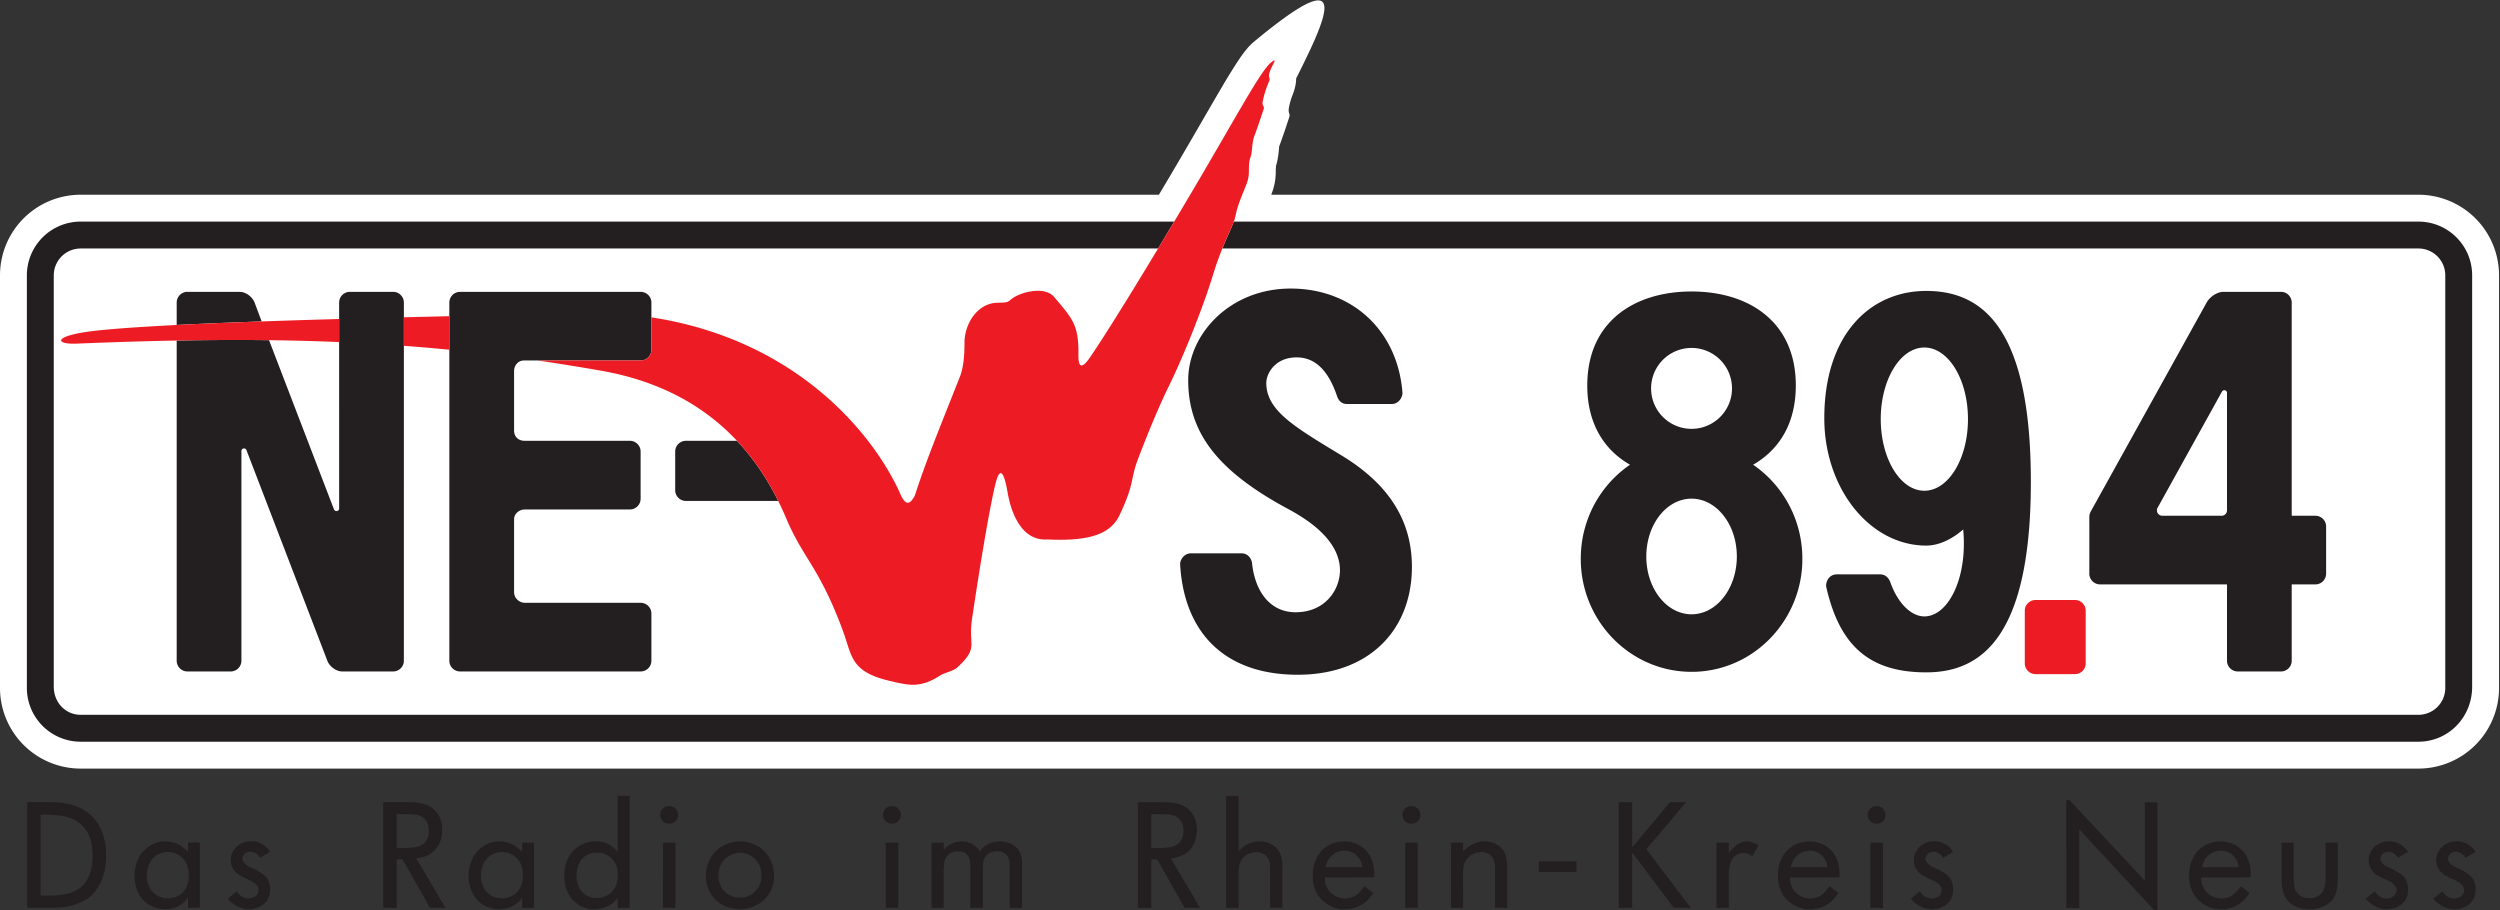
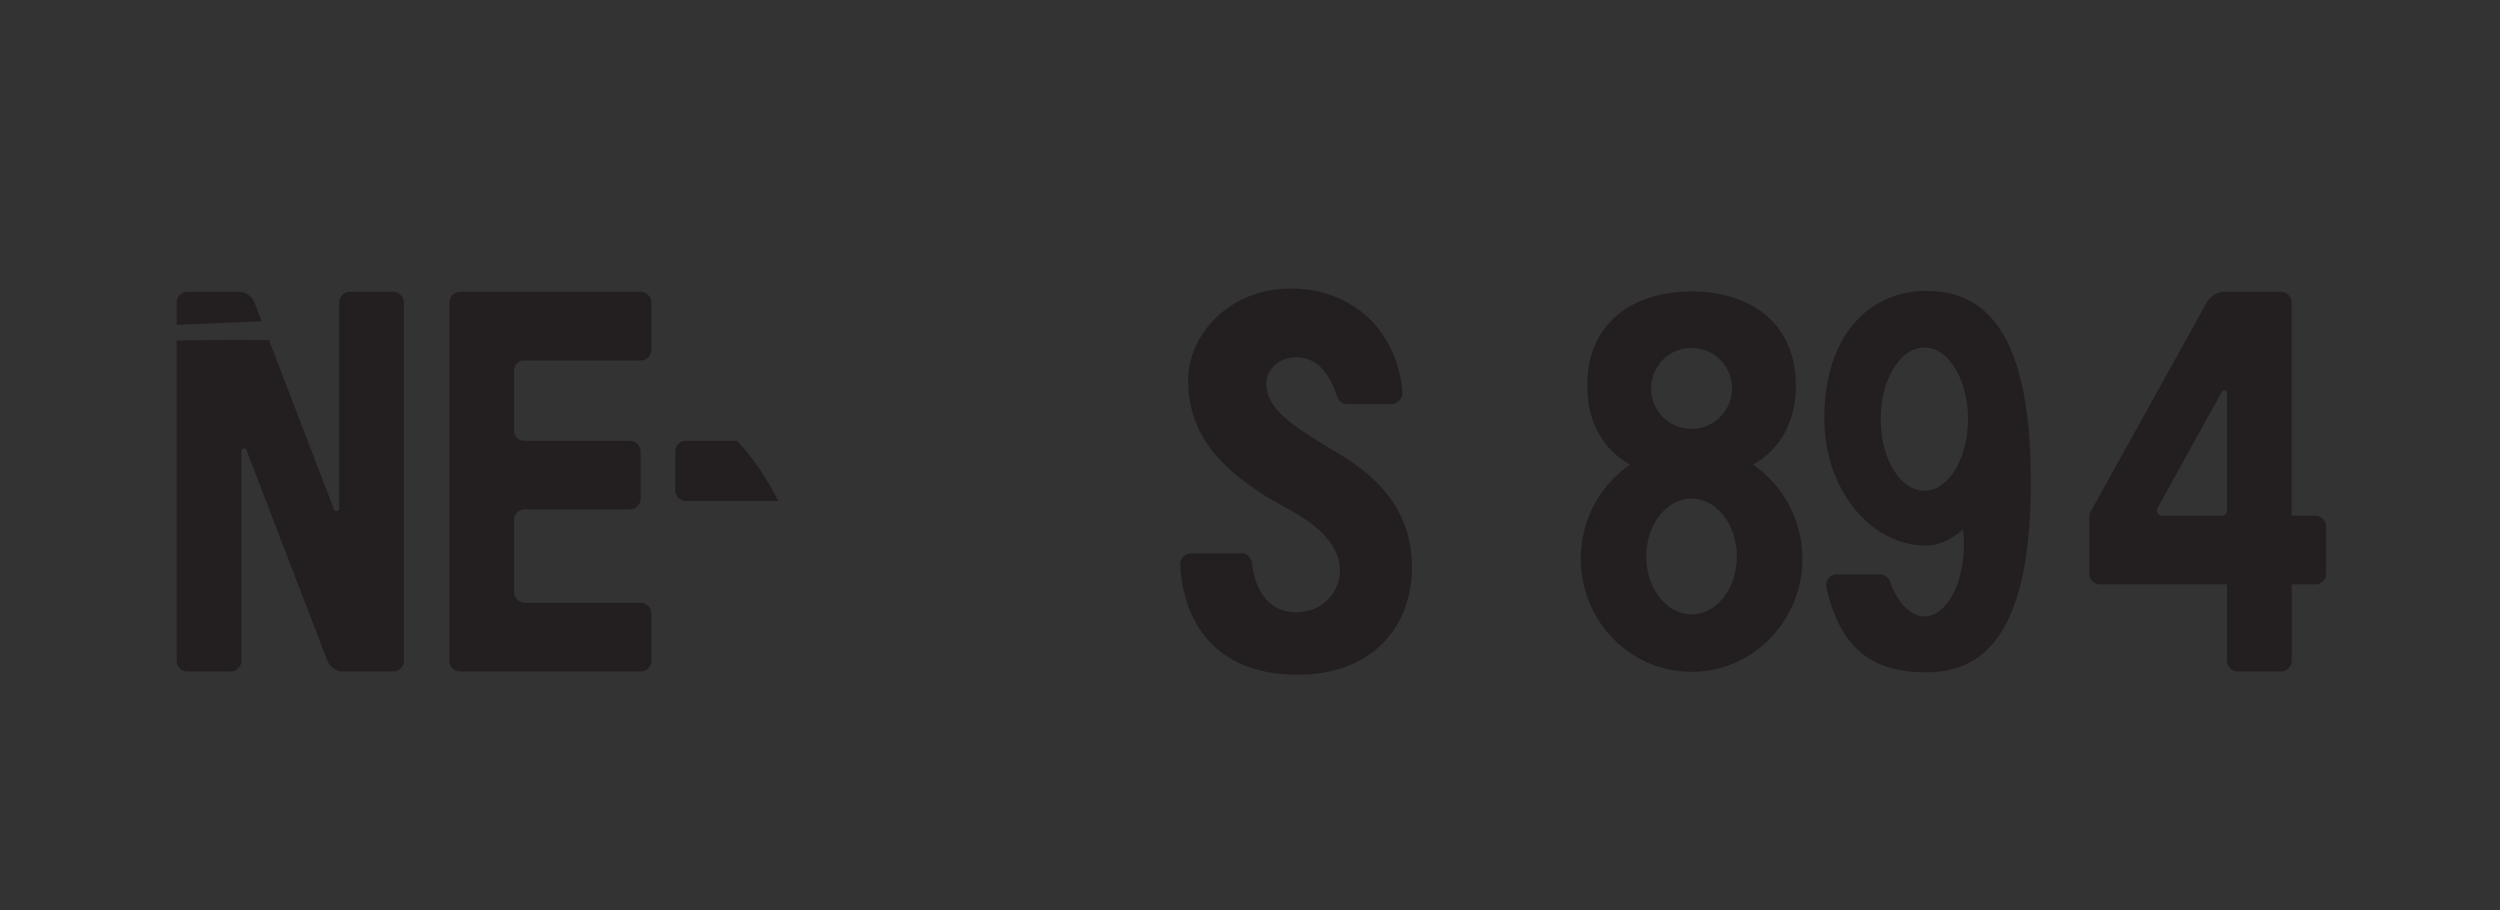
<svg xmlns="http://www.w3.org/2000/svg" viewBox="0 0 217 79" fill-rule="evenodd" clip-rule="evenodd" stroke-linejoin="round" stroke-miterlimit="1.414">
  <rect x="0" y="0" width="217" height="79" fill="#333333" stroke="none" />
-   <path d="M211.223 78.001l.765-.634c.117.156.103.142.232.285.105.092.375.336.796.336.413 0 .871-.244.871-.724-.016-.535-.612-.781-1.08-.989l-.224-.102c-.296-.158-.426-.236-.558-.341-.492-.415-.559-.896-.559-1.156 0-.142.014-.413.183-.741.313-.595.934-.909 1.601-.909.257 0 .853.053 1.362.573.116.115.183.207.272.35l-.868.507c-.092-.117-.341-.521-.846-.521a.866.866 0 0 0-.352.092.64.64 0 0 0-.335.52c0 .065.022.166.1.286.17.271.483.404.743.521l.261.114c.82.442 1.091.705 1.22 1.183.038.092.077.287.077.547 0 .169 0 .636-.323 1.053-.482.623-1.298.675-1.52.675-.259 0-.884-.078-1.442-.535a1.67 1.67 0 0 1-.376-.39zm-5.87 0l.767-.634c.117.156.104.142.233.285.105.092.375.336.792.336.413 0 .871-.244.871-.726-.014-.533-.608-.779-1.079-.987l-.222-.104c-.299-.156-.428-.234-.557-.339-.494-.415-.56-.896-.56-1.156 0-.142.014-.413.185-.741.308-.597.932-.909 1.595-.909.263 0 .859.053 1.364.573.117.115.182.207.275.35l-.871.507c-.092-.117-.335-.521-.843-.521a.86.86 0 0 0-.353.092.636.636 0 0 0-.337.519c0 .066.025.167.102.287.169.271.482.404.74.521l.264.114c.818.442 1.088.703 1.218 1.183.039.092.08.287.08.547 0 .169 0 .636-.327 1.053-.478.623-1.298.675-1.519.675-.259 0-.884-.078-1.441-.535a1.67 1.67 0 0 1-.377-.39zm-2.432-4.858v2.886c0 1.011-.05 1.986-1.037 2.544-.259.144-.714.351-1.418.351-.207 0-.868-.011-1.454-.375-.907-.575-.959-1.482-.973-2.444v-2.962h1.051v2.82c.013.61.026.948.129 1.223.118.31.456.778 1.261.778.286 0 .557-.066.794-.222.559-.389.57-1.025.585-1.637v-2.962h1.062zm-11.783 2.131c.053-.223.104-.404.224-.6a1.58 1.58 0 0 1 1.413-.831c.899 0 1.304.663 1.42.95.101.221.101.364.116.481h-3.173zm4.211.884c0-.092.014-.195.014-.301 0-1.155-.479-1.805-.818-2.129-.495-.468-1.142-.69-1.808-.69-1.234 0-2.208.727-2.571 1.898a3.692 3.692 0 0 0-.157 1.052c0 1.623.952 2.376 1.533 2.649.378.196.82.287 1.261.287a2.78 2.78 0 0 0 2.093-.923 3.97 3.97 0 0 0 .361-.494l-.762-.583c-.3.404-.574.779-1.081.96a1.996 1.996 0 0 1-.585.104c-.78 0-1.509-.506-1.702-1.286-.052-.233-.052-.468-.052-.531l4.274-.013zM187.266 79h-.283l-6.055-6.533c-.143-.155-.301-.325-.441-.508v6.848l-1.132-.002-.002-9.363h.274l5.898 6.3c.224.232.43.48.65.714v-6.822h1.091V79zm-21.396-1l.767-.635c.116.156.104.142.237.285.102.092.375.338.788.338.418 0 .871-.246.871-.726-.012-.533-.613-.781-1.075-.987l-.224-.104c-.298-.158-.427-.236-.559-.341a1.47 1.47 0 0 1-.555-1.156c0-.142.01-.413.18-.739.309-.597.934-.911 1.595-.911a1.894 1.894 0 0 1 1.638.923l-.869.507c-.092-.115-.338-.519-.848-.519a.826.826 0 0 0-.347.09.652.652 0 0 0-.339.521.56.56 0 0 0 .104.285c.169.271.481.404.742.521l.261.116c.817.44 1.088.703 1.221 1.181.038.092.077.287.077.547 0 .169 0 .636-.327 1.054-.48.622-1.3.674-1.521.674-.258 0-.88-.078-1.438-.533a1.699 1.699 0 0 1-.379-.391zm-2.978-6.495a.755.755 0 0 0 .768-.766.753.753 0 0 0-.768-.767.761.761 0 0 0-.779.767c0 .428.352.766.779.766zm.548 7.3v-5.664h-1.095l.003 5.664h1.092zm-7.99-3.533c.052-.223.103-.402.221-.598.415-.755 1.129-.831 1.415-.831.894 0 1.298.662 1.416.949.103.22.103.363.119.48h-3.171zm4.21.884c0-.092.014-.196.014-.299 0-1.157-.483-1.807-.821-2.131-.491-.468-1.145-.688-1.807-.688-1.231 0-2.206.727-2.57 1.896a3.647 3.647 0 0 0-.156 1.054c0 1.623.95 2.376 1.533 2.647a2.74 2.74 0 0 0 1.26.289c.403 0 1.324-.078 2.091-.924.088-.104.195-.233.362-.493l-.763-.585c-.301.404-.573.779-1.079.96a1.845 1.845 0 0 1-.586.104c-.779 0-1.506-.506-1.702-1.286-.054-.233-.054-.466-.054-.531l4.278-.013zm-9.599 2.649h-1.078v-5.666l1.078.002v.884c.051-.053.257-.312.481-.508.445-.39.82-.493 1.078-.493.479 0 .925.299 1.012.365l-.533.962c-.092-.09-.115-.103-.179-.144a.918.918 0 0 0-.572-.157c-.249 0-.816.09-1.095.728-.178.431-.192.884-.192 1.793v2.234zm-3.294 0h-1.481l-3.611-4.807v4.807h-1.172v-9.173h1.172v3.924l3.275-3.924h1.401l-3.44 4.081c.217.271.426.558.622.83l3.234 4.262zm-9.934-3.118h-3.261v-.923h3.261v.923zm-6.003 3.116h-1.067v-3.337c.015-.352 0-.454-.048-.635-.066-.274-.329-.872-1.135-.872-.685 0-1.31.442-1.504 1.104a3.018 3.018 0 0 0-.077.755l.001 2.985h-1.055v-5.664h1.054v.741c.129-.117.271-.234.401-.338.209-.155.741-.518 1.469-.518.752 0 1.248.377 1.443.571.449.469.492 1.077.518 1.689v3.519zm-8.314-7.3a.755.755 0 0 0 .766-.766.753.753 0 0 0-.766-.767.762.762 0 0 0-.782.767c0 .426.349.766.782.766zm.542 7.3v-5.664h-1.089v5.664h1.089zm-7.99-3.531c.053-.225.106-.402.221-.6.419-.755 1.128-.831 1.419-.831.893 0 1.295.661 1.416.951.102.218.102.361.114.48h-3.17zm4.211.882c0-.092.013-.195.013-.299 0-1.157-.484-1.807-.819-2.133-.495-.464-1.143-.686-1.806-.686-1.234 0-2.209.727-2.572 1.896a3.686 3.686 0 0 0-.154 1.052c0 1.625.946 2.378 1.532 2.651a2.74 2.74 0 0 0 1.26.287c.404 0 1.325-.078 2.092-.924a4.05 4.05 0 0 0 .362-.493l-.766-.584c-.297.403-.57.78-1.077.961a1.978 1.978 0 0 1-.587.104c-.779 0-1.505-.506-1.703-1.286-.051-.235-.051-.468-.051-.531l4.276-.015zm-7.964 2.649h-1.065l-.001-3.194c0-.495.014-1.054-.427-1.389-.128-.107-.389-.25-.794-.25-.702 0-1.284.443-1.455 1.13-.065.236-.065.47-.065.716v2.987h-1.078v-9.719h1.078l.012 4.796c.053-.064.185-.22.377-.351a2.286 2.286 0 0 1 1.433-.493c.179 0 .426.039.466.039.169.037.842.211 1.195.766.312.494.312 1.001.324 1.545v3.417zm-11.381-5.196v-2.935h.937c.609.012 1.259.024 1.635.596.169.274.223.546.223.858 0 .714-.378 1.091-.638 1.236-.325.18-.779.233-1.547.245h-.61zm4.237 5.196l-2.535-4.287c.13-.025.65-.09 1.079-.311.338-.182.481-.352.598-.483.545-.634.571-1.4.571-1.687.014-.751-.259-1.222-.442-1.468-.493-.677-1.234-.87-2.04-.923-.234-.014-.467-.014-.701-.014h-1.936v9.173h1.169v-4.209h.507l2.392 4.209h1.338zm-15.45 0h-1.079v-3.57c-.013-.445-.039-.911-.455-1.171-.273-.172-.532-.172-.649-.172-.118 0-.403.014-.689.186-.52.325-.532.815-.532 1.349v3.378h-1.092v-3.247c0-.753-.013-1.104-.312-1.404-.129-.131-.26-.182-.325-.209a1.353 1.353 0 0 0-.402-.053c-.183 0-.753.014-1.08.548-.154.271-.194.635-.194 1.286v3.079H80.86v-5.652h1.052v.61c.04-.039.169-.193.325-.31a2.06 2.06 0 0 1 1.221-.417c.221 0 .832.041 1.325.52.131.131.169.182.273.326.065-.078.103-.144.248-.285.545-.534 1.259-.561 1.494-.561.818 0 1.324.391 1.532.639.365.453.391.935.391 1.492v3.638zm-11.293-7.302a.753.753 0 0 0 .766-.766.751.751 0 0 0-.766-.767.764.764 0 0 0-.781.767c0 .428.353.766.781.766zm.546 7.302v-5.666h-1.092v5.666h1.092zm-13.764-.872c-.3-.012-1.158-.117-1.612-.946-.079-.172-.234-.508-.234-1.003 0-.533.181-1.065.584-1.44a2.029 2.029 0 0 1 1.325-.521c.897 0 1.377.638 1.534.896.116.195.284.508.284 1.065.001 1.145-.739 1.625-1.129 1.793a1.876 1.876 0 0 1-.752.156zm-.067.99c1.157.023 2.261-.561 2.781-1.651a3.04 3.04 0 0 0 .259-1.261c0-.778-.246-1.509-.793-2.066-.766-.819-1.754-.909-2.142-.909-.416 0-1.56.103-2.352 1.116a3.162 3.162 0 0 0-.637 1.859c0 .443.156 1.791 1.416 2.509.611.35 1.209.389 1.468.403zm-6.057-7.42c.43 0 .768-.327.768-.768a.751.751 0 0 0-.768-.765.76.76 0 0 0-.778.765c0 .428.35.768.778.768zm.547 7.3v-5.664h-1.092l.001 5.664h1.091zm-6.852-.856c-1.13 0-1.74-.884-1.74-1.922 0-.234.026-1.392.988-1.848.31-.154.636-.168.766-.168.766 0 1.455.417 1.727 1.187.104.282.105.62.105.723.013.792-.299 1.534-1.065 1.872-.339.156-.65.156-.781.156zm2.872.856v-9.717h-1.039v4.845c-.274-.285-.832-.909-1.897-.909a2.736 2.736 0 0 0-1.962.831c-.754.78-.78 1.818-.78 2.145 0 1.623.897 2.391 1.494 2.676.469.233.898.249 1.093.249.908 0 1.493-.403 1.74-.636.143-.131.273-.317.299-.354l.013.87h1.039zm-11.191-.833c-1.129-.076-1.714-.922-1.714-1.972 0-1.144.636-1.676 1.066-1.871.22-.104.493-.17.739-.17.767 0 1.469.469 1.716 1.208.052.133.116.417.116.807 0 .868-.337 1.635-1.22 1.908a1.784 1.784 0 0 1-.703.09zm2.885.833v-5.664h-1.026v.806c-.091-.092-.182-.195-.286-.272a2.54 2.54 0 0 0-1.663-.637c-1.171-.014-1.845.727-2.092 1.051-.558.753-.611 1.624-.611 1.924 0 .404.092 1.959 1.469 2.638.376.18.779.274 1.195.274.91 0 1.481-.43 1.727-.677.144-.145.21-.262.261-.338v.895h1.026zm-11.912-5.196v-2.938h.934c.611.015 1.261.027 1.636.597.17.277.222.548.222.859 0 .715-.377 1.092-.636 1.235-.325.181-.78.233-1.547.247h-.609zm4.234 5.196l-2.534-4.289c.131-.025.65-.088 1.078-.309.338-.182.481-.352.599-.483.545-.636.571-1.4.571-1.687.014-.751-.26-1.222-.442-1.468-.493-.677-1.234-.872-2.039-.923-.234-.014-.467-.014-.701-.014h-1.937l.001 9.173h1.17v-4.209h.505l2.392 4.209h1.337zm-18.889-.807l.766-.635c.117.156.103.142.235.285.103.092.375.338.792.338.415 0 .87-.246.87-.726-.013-.533-.61-.781-1.079-.987l-.221-.105c-.298-.157-.427-.235-.558-.338a1.473 1.473 0 0 1-.559-1.158c0-.142.013-.413.182-.739.312-.596.935-.909 1.599-.909a1.902 1.902 0 0 1 1.636.921l-.87.509c-.091-.116-.339-.521-.845-.521a.84.84 0 0 0-.351.09.646.646 0 0 0-.337.521.56.56 0 0 0 .103.287c.17.271.481.402.741.519l.26.117c.818.439 1.092.701 1.222 1.18.039.092.078.287.078.549 0 .167 0 .634-.326 1.05-.481.624-1.299.676-1.52.676-.26 0-.882-.08-1.442-.533a1.767 1.767 0 0 1-.376-.391zm-5.319-.028c-1.129-.076-1.714-.92-1.714-1.97 0-1.146.637-1.678 1.065-1.875.221-.102.494-.168.741-.168.765 0 1.467.469 1.715 1.21.051.13.117.415.117.805 0 .868-.338 1.637-1.221 1.91a1.758 1.758 0 0 1-.703.088zm2.885.833v-5.664h-1.027v.806c-.09-.09-.181-.195-.285-.272a2.54 2.54 0 0 0-1.663-.637c-1.169-.014-1.846.727-2.093 1.052-.558.754-.61 1.623-.61 1.923 0 .404.092 1.959 1.47 2.638.376.182.779.273 1.194.273.909 0 1.481-.429 1.728-.676.143-.143.208-.26.259-.338v.895h1.027zM3.524 77.736v-7.017h.507c.948.028 1.961.065 2.767.653.376.256.584.555.689.712.286.442.545 1.051.558 2.185 0 1.113-.258 1.727-.532 2.165-.416.65-1.079 1.196-2.703 1.288-.273.014-.532.014-.805.014h-.481zm-1.156 1.063h1.585c.962 0 1.858 0 2.793-.363.663-.259 1.066-.585 1.261-.778.546-.548 1.209-1.614 1.208-3.403 0-2.107-.91-3.225-1.638-3.756-1.091-.792-2.377-.833-2.793-.859-.221-.014-.429-.014-.649-.014H2.368v9.173z" fill="#231f20" />
-   <path d="M110.34 16.902h99.576a7 7 0 0 1 7.001 7.001v35.808a7 7 0 0 1-7.001 7.002H7.001A7 7 0 0 1 0 59.711V23.903a7.001 7.001 0 0 1 7.001-7.001h93.593l.982-1.654c1.915-3.239 3.367-5.797 4.456-7.642a52.8 52.8 0 0 1 1.442-2.336c.366-.548.827-1.194 1.345-1.626 8.68-7.223 6.378-2.212 3.797 2.946l-.109.205c-.002.375-.075.853-.306 1.432a5.966 5.966 0 0 0-.302 1.018c-.143.679.142.536-.007.979-.238.719-.597 1.801-.839 2.43-.041.104-.032.236-.044.353-.054.546-.132 1.039-.243 1.342a5.407 5.407 0 0 0-.028.391c0 .266-.008.534-.043.824a5.106 5.106 0 0 1-.291 1.175l-.064.163z" fill="#fff" fill-rule="nonzero" />
-   <path d="M212.25 45.257V23.903a2.33 2.33 0 0 0-2.334-2.334H106.101c.419-1.034.787-1.772.994-2.334h102.821c2.58 0 4.667 2.09 4.667 4.668v35.695c0 2.691-2.087 4.782-4.667 4.782H7.001a4.67 4.67 0 0 1-4.669-4.669V23.903a4.668 4.668 0 0 1 4.669-4.668h94.921l-1.398 2.334H7.001a2.334 2.334 0 0 0-2.334 2.334v35.695c0 1.403 1.045 2.448 2.334 2.448h202.915a2.332 2.332 0 0 0 2.334-2.335V45.257z" fill="#231f20" fill-rule="nonzero" />
  <path d="M15.336 28.208v-1.942c0-.516.418-.934.933-.934h4.538c.516 0 1.093.418 1.292.934l.613 1.634c-2.611.092-5.125.193-7.376.308zm5.619 26.61v2.532a.933.933 0 0 1-.934.933h-3.752a.933.933 0 0 1-.933-.933V29.56c2.789-.052 5.45-.063 8.016-.033l5.631 14.671c.1.259.454.197.454-.065V26.266c0-.516.419-.934.934-.934h3.752c.516 0 .933.418.933.934V57.35a.932.932 0 0 1-.933.933h-4.419c-.515 0-1.094-.417-1.291-.933l-.972-2.532-3.672-9.561-2.372-6.175a.226.226 0 0 0-.442.074v15.662zm35.586 0v2.532a.933.933 0 0 1-.934.933H39.936a.933.933 0 0 1-.933-.933V26.266c0-.516.418-.934.933-.934h15.671c.516 0 .934.418.934.934v4.09a.933.933 0 0 1-.934.934H45.468c-.467 0-.846.394-.846.933v5.125c0 .527.329.914.931.914h9.119c.516 0 .934.418.934.934v4.091a.933.933 0 0 1-.934.934h-9.119c-.465 0-.931.357-.931.861v6.31c0 .567.495.931.931.931h10.054c.516 0 .934.42.934.935v1.56zm3-16.556h4.428c1.396 1.487 2.589 3.227 3.581 5.22h-8.009a.934.934 0 0 1-.934-.934v-3.352c0-.516.418-.934.934-.934zm61.343 16.556c-1.658 2.333-4.5 3.75-8.242 3.75-3.854 0-6.675-1.35-8.367-3.75-1.087-1.541-1.71-3.518-1.84-5.847-.017-.307.294-.943.955-.943h4.369c.645 0 .892.579.919.859.242 2.351 1.496 4.257 3.78 4.257 2.571 0 3.85-1.956 3.85-3.645 0-1.46-.887-2.898-2.743-4.238a16.262 16.262 0 0 0-1.724-1.065c-6.139-3.293-8.705-6.618-8.705-11.198 0-4.002 3.624-7.952 8.893-7.952 5.291 0 9.274 3.583 9.705 9.032.025.324-.276.99-.939.99h-3.866c-.625 0-.808-.493-.887-.723-.771-2.256-1.933-3.324-3.493-3.324-1.907 0-2.635 1.441-2.635 2.212 0 2.429 2.493 3.844 6.54 6.304 2.699 1.639 4.441 3.538 5.346 5.72.508 1.225.754 2.538.754 3.943 0 2.169-.584 4.091-1.67 5.618zm33.299 0c-1.759 2.138-4.404 3.498-7.354 3.497-2.954 0-5.596-1.359-7.363-3.497a9.896 9.896 0 0 1-2.255-6.318c0-1.136.188-2.228.538-3.243a9.803 9.803 0 0 1 3.735-4.919c-2.239-1.285-3.709-3.553-3.709-6.877 0-5.553 4.099-8.16 9.054-8.16 4.954 0 9.048 2.607 9.048 8.16 0 3.324-1.465 5.592-3.707 6.877a9.818 9.818 0 0 1 3.737 4.919 9.986 9.986 0 0 1 .538 3.243 9.88 9.88 0 0 1-2.262 6.318zm-10.868-21.106a3.511 3.511 0 1 0 7.023.001 3.511 3.511 0 0 0-7.023-.001zm6.636 11.545c-.721-1.2-1.852-1.973-3.122-1.973-1.275 0-2.408.773-3.124 1.97-.505.844-.806 1.903-.806 3.048 0 2.774 1.759 5.019 3.93 5.019 2.17 0 3.928-2.245 3.928-5.019 0-1.145-.299-2.204-.806-3.045zm23.791 9.561c-1.67 2.681-4.014 3.543-6.541 3.543-3.442 0-5.743-1.115-7.218-3.54-.63-1.036-1.109-2.315-1.459-3.847-.087-.36.162-1.12.923-1.12h3.739c.56 0 .809.451.886.661.669 1.906 1.857 2.99 2.961 2.99 2.076 0 3.774-3.349 3.371-7.546-1.064.925-2.192 1.398-3.207 1.398-1.94 0-3.732-.78-5.192-2.1-2.216-2.01-3.656-5.271-3.656-8.952 0-7.257 3.963-11.051 8.848-11.051 4.886 0 9.081 3.218 9.081 16.554 0 1.233-.037 2.38-.104 3.446-.292 4.489-1.171 7.545-2.432 9.564zM163.249 36.38c0 3.433 1.696 6.216 3.786 6.216s3.785-2.783 3.785-6.216c0-3.433-1.695-6.216-3.785-6.216s-3.786 2.783-3.786 6.216zm18.104 8.877v-.391a.955.955 0 0 1 .123-.465l10.057-18.135c.287-.516.933-.934 1.451-.934h5.007c.512 0 .93.418.93.934v18.501h2.048c.357 0 .665.197.826.488a.938.938 0 0 1 .112.445v4.093a.934.934 0 0 1-.938.933h-2.048v6.624a.932.932 0 0 1-.93.933h-3.754a.933.933 0 0 1-.933-.933v-6.624h-11.015a.935.935 0 0 1-.936-.933l.002-2.109V45.7l-.002-.443zm11.483-.49a.468.468 0 0 0 .468-.467V34.104c0-.234-.309-.337-.446-.097l-5.579 10.067a.467.467 0 0 0 .411.693h5.146z" fill="#231f20" fill-rule="nonzero" />
-   <path d="M29.437 29.692v-2.003c-8.353.236-17.117.565-21.178 1.023-3.671.414-3.567 1.198-1.6 1.115 8.623-.358 15.95-.424 22.778-.135zm9.566.665v-2.912l-3.947.095v2.477c1.325.098 2.638.212 3.947.34zm64.58-13.92c-4.595 7.775-7.555 12.503-8.911 14.496-.826 1.237-1.077.892-1.064-.144.032-2.592-.506-3.114-2.114-5.017-.844-.998-3.043-.396-3.76.235-.323.284-.428.247-1.201.273-1.668.055-2.816 1.788-2.816 3.479 0 1.136-.086 2.152-.413 2.98-1.647 4.166-2.963 7.356-3.89 10.266-.46.878-.837.833-1.243-.083-2.401-5.413-9.19-13.469-21.63-15.377v2.811a.933.933 0 0 1-.934.934h-8.949c1.814.263 3.644.559 5.504.885 7.694 1.352 13.055 5.637 16.088 12.833 1.468 3.484 2.893 4.256 4.926 9.781.786 2.135.632 3.508 4.016 4.304 1.617.38 2.648.683 4.409-.458.376-.241 1.155-.394 1.466-.675 1.011-.918 1.25-1.447 1.254-2.015.004-.541-.113-1.129.056-2.258 1.026-6.844 1.685-10.307 2.042-11.737.349-1.383.706-1.157 1.045.819.258 1.501 1.097 4.215 3.452 4.057 3.55.168 5.463-.423 6.254-2.095 1.343-2.837.921-3.066 1.597-4.851.858-2.27 1.887-4.74 2.721-6.428 1.093-2.217 2.856-6.495 3.815-9.632.85-2.78 1.759-4.186 1.937-5.076.207-1.028.611-1.854.982-2.831.355-.938.022-1.44.351-2.351.127-.358.086-1.179.302-1.746.233-.603.575-1.64.807-2.33.107-.327-.173-.218-.069-.719.269-1.287.653-1.799.591-1.938-.154-.349.038-.71.325-1.282.132-.262.223-.476-.217-.11-.912.759-2.9 4.52-6.729 11zM176.69 52.08h3.415c.516 0 .934.416.934.932v4.568a.933.933 0 0 1-.934.933h-3.415a.936.936 0 0 1-.938-.933v-4.568c0-.516.422-.932.938-.932z" fill="#ed1c24" fill-rule="nonzero" />
</svg>